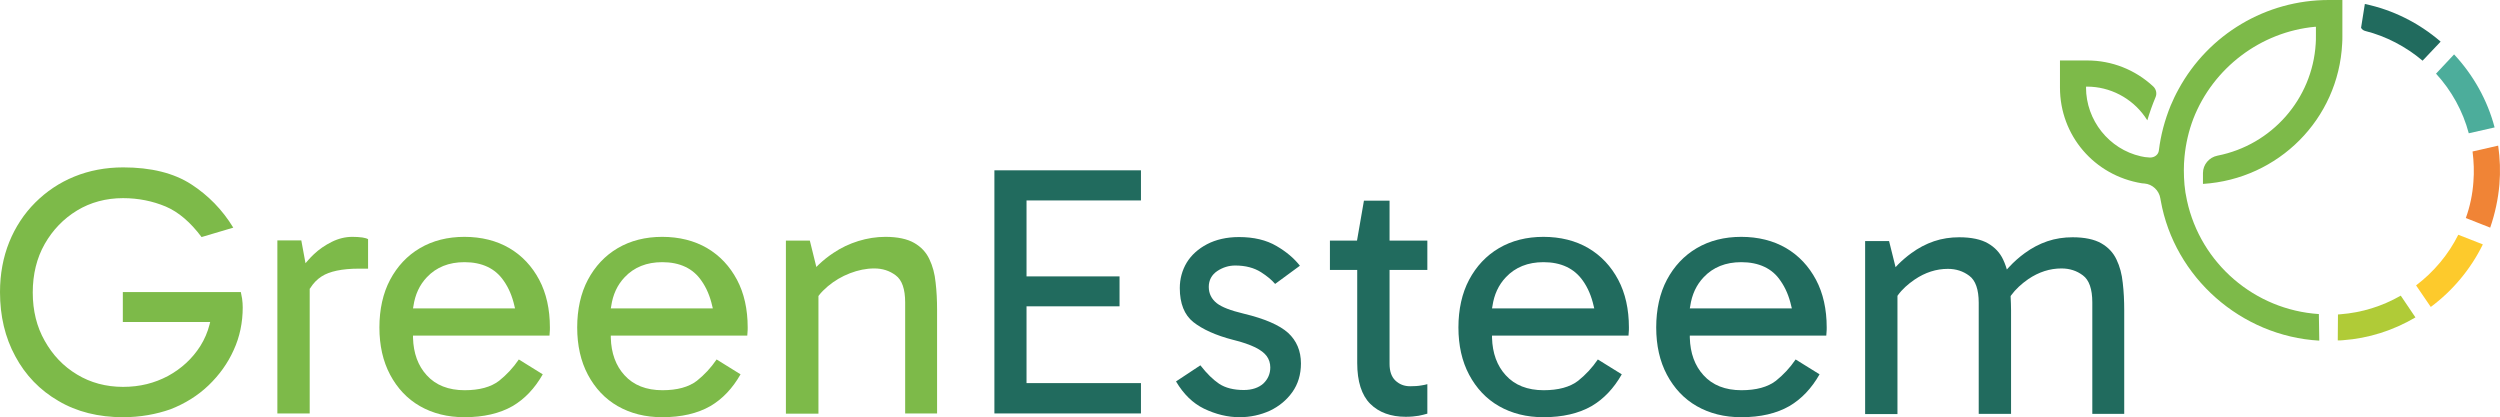
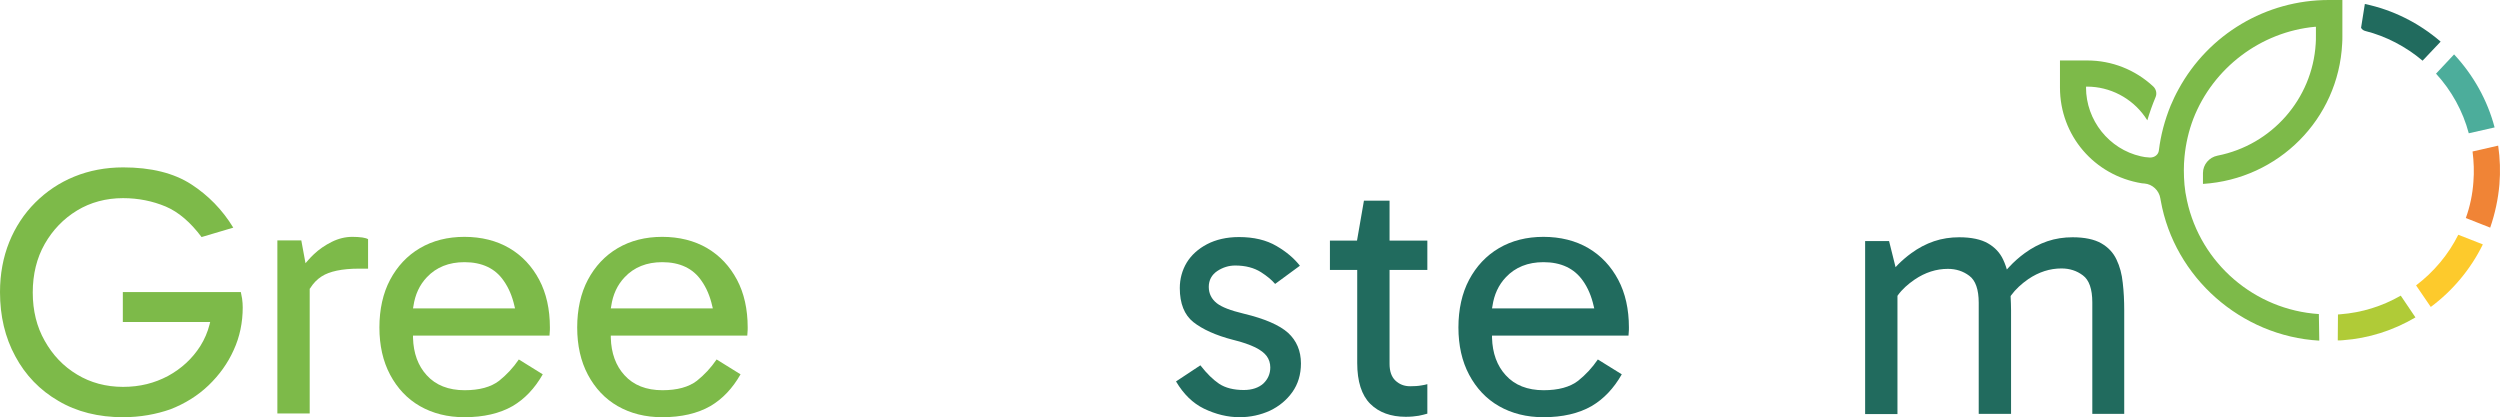
<svg xmlns="http://www.w3.org/2000/svg" width="767" height="128" viewBox="0 0 767 128" fill="none">
  <g clip-path="url(#clip0_58_2)">
    <path d="M37.749 128C30.212 128 23.512 126.331 17.908 122.993C12.239 119.719 7.795 115.097 4.702 109.32C1.546 103.543 0 96.931 0 89.613C0 84.092 0.966 78.893 2.834 74.271C4.702 69.649 7.408 65.541 10.822 62.138C14.236 58.736 18.23 56.04 22.804 54.178C27.377 52.317 32.402 51.354 37.813 51.354C46.316 51.354 53.338 53.087 58.684 56.554C63.838 59.892 68.218 64.321 71.568 69.841L61.841 72.73C58.427 68.172 54.755 65.027 50.825 63.358C46.831 61.689 42.451 60.79 37.749 60.79C32.531 60.79 27.764 62.074 23.641 64.578C19.518 67.081 16.169 70.548 13.721 74.849C11.273 79.149 10.049 84.156 10.049 89.741C10.049 95.326 11.273 100.269 13.721 104.57C16.169 108.935 19.454 112.401 23.641 114.905C27.764 117.408 32.531 118.692 37.749 118.692C42.967 118.692 47.411 117.537 51.534 115.354C55.657 113.107 59.006 110.026 61.454 106.174C62.743 104.12 63.709 101.874 64.289 99.563L64.482 98.792H37.684V89.613H73.887C74.016 90.191 74.145 90.897 74.273 91.603C74.402 92.566 74.467 93.464 74.467 94.299C74.467 98.921 73.565 103.35 71.697 107.394C69.893 111.438 67.252 115.097 63.967 118.243C60.681 121.388 56.752 123.827 52.307 125.561C47.927 127.101 43.031 128 37.749 128Z" fill="#7DBA49" />
    <path d="M85.096 126.845V73.757H92.439L93.728 80.754L94.629 79.727C95.145 79.15 95.66 78.572 96.304 77.994C97.85 76.518 99.718 75.234 101.78 74.207C103.841 73.18 105.967 72.666 108.093 72.666C109.188 72.666 110.218 72.73 111.185 72.859C111.893 72.987 112.473 73.115 112.924 73.372V82.423H110.09C104.936 82.423 101.071 83.258 98.688 84.798C97.27 85.697 96.111 86.917 95.145 88.457L95.016 88.586V126.845H85.096Z" fill="#7DBA49" />
    <path d="M142.492 128C137.338 128 132.764 126.845 128.835 124.598C124.906 122.351 121.878 119.077 119.688 114.969C117.498 110.861 116.402 105.982 116.402 100.461C116.402 94.941 117.498 89.934 119.688 85.826C121.878 81.717 124.906 78.443 128.835 76.132C132.764 73.822 137.338 72.666 142.492 72.666C147.645 72.666 152.347 73.822 156.277 76.132C160.206 78.443 163.234 81.717 165.424 85.826C167.614 89.934 168.709 94.877 168.709 100.461C168.709 100.975 168.709 101.488 168.645 102.066C168.645 102.387 168.581 102.708 168.581 102.965H126.709V103.607C126.838 108.357 128.255 112.209 130.896 115.097C133.666 118.179 137.596 119.719 142.556 119.719C147.065 119.719 150.608 118.756 153.12 116.831C155.375 115.033 157.436 112.851 159.176 110.283L166.519 114.841C164.071 119.141 160.979 122.415 157.243 124.598C153.314 126.845 148.354 128 142.492 128ZM142.492 80.433C137.725 80.433 133.86 81.974 130.961 85.055C128.706 87.43 127.353 90.383 126.838 93.914L126.709 94.62H158.016L157.823 93.85C157.179 90.961 156.084 88.329 154.538 86.147C151.961 82.359 147.903 80.433 142.492 80.433Z" fill="#7DBA49" />
    <path d="M203.173 128C198.019 128 193.446 126.845 189.516 124.598C185.587 122.351 182.559 119.077 180.369 114.969C178.179 110.861 177.084 105.982 177.084 100.461C177.084 94.941 178.179 89.934 180.369 85.826C182.559 81.717 185.587 78.443 189.516 76.132C193.446 73.822 198.019 72.666 203.173 72.666C208.326 72.666 213.029 73.822 216.958 76.132C220.888 78.443 223.915 81.717 226.105 85.826C228.296 89.934 229.391 94.877 229.391 100.461C229.391 100.975 229.391 101.488 229.326 102.066C229.326 102.387 229.262 102.708 229.262 102.965H187.391V103.607C187.519 108.357 188.937 112.209 191.578 115.097C194.348 118.179 198.277 119.719 203.237 119.719C207.746 119.719 211.289 118.756 213.802 116.831C216.056 115.033 218.118 112.851 219.857 110.283L227.201 114.841C224.753 119.141 221.661 122.415 217.924 124.598C213.995 126.845 209.035 128 203.173 128ZM203.173 80.433C198.406 80.433 194.541 81.974 191.642 85.055C189.387 87.43 188.035 90.383 187.519 93.914L187.391 94.62H218.697L218.504 93.85C217.86 90.961 216.765 88.329 215.219 86.147C212.642 82.359 208.584 80.433 203.173 80.433Z" fill="#7DBA49" />
-     <path d="M277.704 126.845V92.758C277.704 88.714 276.738 85.89 274.805 84.478C272.937 83.065 270.747 82.359 268.235 82.359C265.722 82.359 263.274 82.873 260.762 83.835C258.25 84.798 255.995 86.147 253.998 87.816C252.968 88.714 252.001 89.613 251.228 90.64L251.099 90.832V126.909H241.115V73.822H248.458L250.455 81.91L251.228 81.139C252.645 79.791 254.127 78.636 255.673 77.609C258.057 76.004 260.633 74.784 263.339 73.95C266.044 73.115 268.814 72.666 271.649 72.666C275.385 72.666 278.348 73.308 280.474 74.528C282.6 75.747 284.146 77.416 285.112 79.47C286.143 81.589 286.787 84.028 287.044 86.66C287.367 89.356 287.495 92.181 287.495 95.069V126.845H277.704Z" fill="#7DBA49" />
-     <path d="M305.081 126.844V52.253H350.045V61.496H314.937V84.798H343.474V93.978H314.937V117.537H350.045V126.844H305.081Z" fill="#216B5E" />
    <path d="M380.321 128C376.649 128 372.977 127.101 369.37 125.368C365.956 123.699 363.122 120.939 360.802 117.023L368.275 112.08C370.272 114.648 372.204 116.51 374.008 117.729C375.941 119.013 378.517 119.655 381.609 119.655C384.122 119.655 386.183 118.949 387.6 117.665C389.017 116.317 389.726 114.648 389.726 112.722C389.726 111.438 389.339 110.219 388.631 109.256C387.922 108.293 386.763 107.394 385.088 106.56C383.477 105.789 381.223 104.955 378.26 104.249C373.042 102.901 368.919 101.039 366.085 98.792C363.379 96.61 361.962 93.144 361.962 88.393C361.962 85.569 362.671 82.937 364.088 80.562C365.505 78.251 367.631 76.325 370.336 74.913C373.042 73.501 376.327 72.73 380.128 72.73C384.637 72.73 388.502 73.629 391.658 75.49C394.622 77.224 397.005 79.214 398.809 81.525L391.208 87.109C390.177 85.89 388.695 84.67 386.892 83.515C384.766 82.166 382.125 81.46 378.968 81.46C376.971 81.46 375.168 82.038 373.493 83.129C371.753 84.285 370.852 85.954 370.852 88.008C370.852 90.062 371.689 91.731 373.3 93.015C374.846 94.235 377.551 95.262 381.545 96.225C387.987 97.765 392.56 99.755 395.201 102.13C397.778 104.506 399.131 107.651 399.131 111.503C399.131 114.905 398.229 117.858 396.49 120.297C394.751 122.736 392.431 124.662 389.597 126.01C386.763 127.294 383.606 128 380.321 128Z" fill="#216B5E" />
    <path d="M431.275 127.872C426.702 127.872 423.03 126.524 420.389 123.892C417.748 121.26 416.395 117.023 416.395 111.374V82.808H408.021V73.822H416.33L418.456 61.561H426.315V73.822H437.91V82.808H426.315V111.631C426.315 113.878 426.895 115.611 428.119 116.766C429.343 117.922 430.824 118.5 432.628 118.5C433.916 118.5 435.076 118.435 436.107 118.243C436.751 118.114 437.395 118.05 437.91 117.858V126.909C437.073 127.166 436.171 127.358 435.269 127.551C434.11 127.743 432.821 127.872 431.275 127.872Z" fill="#216B5E" />
    <path d="M473.533 128C468.38 128 463.806 126.845 459.877 124.598C455.947 122.351 452.92 119.077 450.729 114.969C448.539 110.861 447.444 105.982 447.444 100.461C447.444 94.941 448.539 89.934 450.729 85.826C452.92 81.717 455.947 78.443 459.877 76.132C463.806 73.822 468.38 72.666 473.533 72.666C478.687 72.666 483.389 73.822 487.318 76.132C491.248 78.443 494.276 81.717 496.466 85.826C498.656 89.934 499.751 94.877 499.751 100.461C499.751 100.975 499.751 101.488 499.687 102.066C499.687 102.387 499.622 102.708 499.622 102.965H457.751V103.607C457.88 108.357 459.297 112.209 461.938 115.097C464.708 118.179 468.637 119.719 473.598 119.719C478.107 119.719 481.65 118.756 484.162 116.831C486.417 115.033 488.478 112.851 490.217 110.283L497.561 114.841C495.113 119.141 492.021 122.415 488.285 124.598C484.355 126.845 479.395 128 473.533 128ZM473.533 80.433C468.766 80.433 464.901 81.974 462.002 85.055C459.748 87.43 458.395 90.383 457.88 93.914L457.751 94.62H489.122L488.929 93.85C488.285 90.961 487.19 88.329 485.644 86.147C483.003 82.359 478.944 80.433 473.533 80.433Z" fill="#216B5E" />
-     <path d="M534.214 128C529.061 128 524.487 126.845 520.558 124.598C516.628 122.351 513.601 119.077 511.411 114.969C509.22 110.861 508.125 105.982 508.125 100.461C508.125 94.941 509.22 89.934 511.411 85.826C513.601 81.717 516.628 78.443 520.558 76.132C524.487 73.822 529.061 72.666 534.214 72.666C539.368 72.666 544.07 73.822 548 76.132C551.929 78.443 554.957 81.717 557.147 85.826C559.337 89.934 560.432 94.877 560.432 100.461C560.432 100.975 560.432 101.488 560.368 102.066C560.368 102.387 560.303 102.708 560.303 102.965H518.432V103.607C518.561 108.357 519.978 112.209 522.619 115.097C525.389 118.179 529.319 119.719 534.279 119.719C538.788 119.719 542.331 118.756 544.843 116.831C547.098 115.033 549.159 112.851 550.899 110.283L558.242 114.841C555.794 119.141 552.702 122.415 548.966 124.598C545.037 126.845 540.141 128 534.214 128ZM534.214 80.433C529.448 80.433 525.582 81.974 522.684 85.055C520.429 87.43 519.076 90.383 518.561 93.914L518.432 94.62H549.739L549.546 93.85C548.902 90.961 547.807 88.329 546.26 86.147C543.748 82.359 539.625 80.433 534.214 80.433Z" fill="#216B5E" />
    <path d="M641.92 126.845V92.758C641.92 88.714 640.954 85.89 639.022 84.478C637.154 83.065 634.963 82.359 632.451 82.359C628.908 82.359 625.494 83.45 622.273 85.633C620.147 87.109 618.344 88.778 616.991 90.64L616.862 90.832V91.089C616.926 92.437 616.991 93.785 616.991 95.198V126.973H607.071V92.887C607.071 88.843 606.104 86.018 604.172 84.606C602.304 83.194 600.113 82.487 597.601 82.487C594.058 82.487 590.644 83.579 587.423 85.761C585.362 87.174 583.558 88.778 582.27 90.576L582.141 90.768V127.037H572.221V73.95H579.564L581.561 81.974L582.334 81.139C583.623 79.856 584.975 78.7 586.393 77.673C588.583 76.068 590.902 74.849 593.35 74.014C595.798 73.18 598.439 72.794 601.08 72.794C604.816 72.794 607.779 73.436 609.905 74.656C612.031 75.876 613.577 77.545 614.543 79.599C614.865 80.241 615.123 80.947 615.38 81.653L615.703 82.68L616.411 81.91C617.893 80.305 619.503 78.893 621.178 77.673C623.368 76.068 625.687 74.849 628.135 74.014C630.583 73.18 633.224 72.794 635.865 72.794C639.601 72.794 642.565 73.436 644.69 74.656C646.816 75.876 648.362 77.545 649.328 79.599C650.359 81.717 651.003 84.156 651.261 86.788C651.583 89.484 651.712 92.309 651.712 95.198V126.973H641.92V126.845Z" fill="#216B5E" />
    <path d="M743.249 18.616C738.16 14.315 732.041 11.105 725.663 9.501C725.083 9.372 724.633 8.987 724.375 8.538L725.534 1.22C734.102 3.017 742.09 6.997 748.789 12.774L743.249 18.616Z" fill="#216B5E" />
    <path d="M741.252 87.559C746.663 83.45 751.173 78.123 754.2 72.024L761.737 74.977C758.065 82.488 752.525 89.164 745.761 94.171L741.252 87.559Z" fill="#FDCA2C" />
    <path d="M756.519 66.889C757.808 63.294 758.581 59.571 758.838 55.847C759.096 52.702 758.967 49.557 758.581 46.475L766.44 44.678C767.019 48.594 767.148 52.638 766.826 56.554C766.44 61.047 765.473 65.541 763.992 69.841L756.519 66.889Z" fill="#F08436" />
    <path d="M757.421 40.891C755.618 34.086 752.139 27.796 747.372 22.596L752.912 16.69C758.838 23.045 763.154 30.748 765.345 39.093L757.421 40.891Z" fill="#4CAD9B" />
    <path d="M717.289 96.481L718.062 96.417C724.633 95.904 730.817 93.978 736.55 90.704L741.059 97.38C734.166 101.424 726.694 103.799 718.835 104.377C718.32 104.441 717.74 104.441 717.225 104.441L717.289 96.481Z" fill="#B0CB37" />
    <path d="M711.556 104.506C687.592 103.157 667.108 85.119 662.921 61.561L662.792 60.855C662.405 58.415 660.344 56.489 657.896 56.297C657.638 56.297 657.381 56.233 657.123 56.233C642.5 53.858 632 41.533 632 26.897V18.552H640.374C647.911 18.552 655.062 21.376 660.602 26.512C661.503 27.346 661.825 28.694 661.31 29.85C660.344 32.16 659.506 34.536 658.798 36.911C658.54 36.526 658.282 36.14 658.025 35.755C653.967 30.042 647.332 26.576 640.31 26.576H640.052L639.988 26.832C639.988 36.911 647.074 45.769 656.801 47.952C657.574 48.144 658.411 48.273 659.635 48.337C661.117 48.337 662.212 47.374 662.341 46.154C662.921 41.404 664.145 36.846 665.948 32.417C666.657 30.748 667.43 29.079 668.396 27.346C677.608 10.463 695.258 0 714.455 0H718.642V11.041C718.642 11.811 718.642 12.646 718.577 13.416C717.418 36.526 699.059 54.949 675.868 56.425V53.087C675.868 50.52 677.737 48.273 680.313 47.759C696.997 44.486 709.43 30.363 710.461 13.416C710.525 12.646 710.525 11.876 710.525 11.041V8.217H710.267C693.583 9.757 678.96 20.863 672.905 36.461C671.488 40.185 670.586 44.1 670.2 48.144C670.071 49.428 670.006 50.84 670.006 52.253C670.006 53.665 670.071 55.206 670.2 56.682C670.329 58.223 670.586 59.828 670.973 61.561C675.16 80.819 691.715 95.069 711.427 96.353L711.556 104.506Z" fill="#7DBA49" />
  </g>
  <defs>
    <clipPath id="clip0_58_2">
      <rect width="767" height="128" fill="white" />
    </clipPath>
  </defs>
</svg>